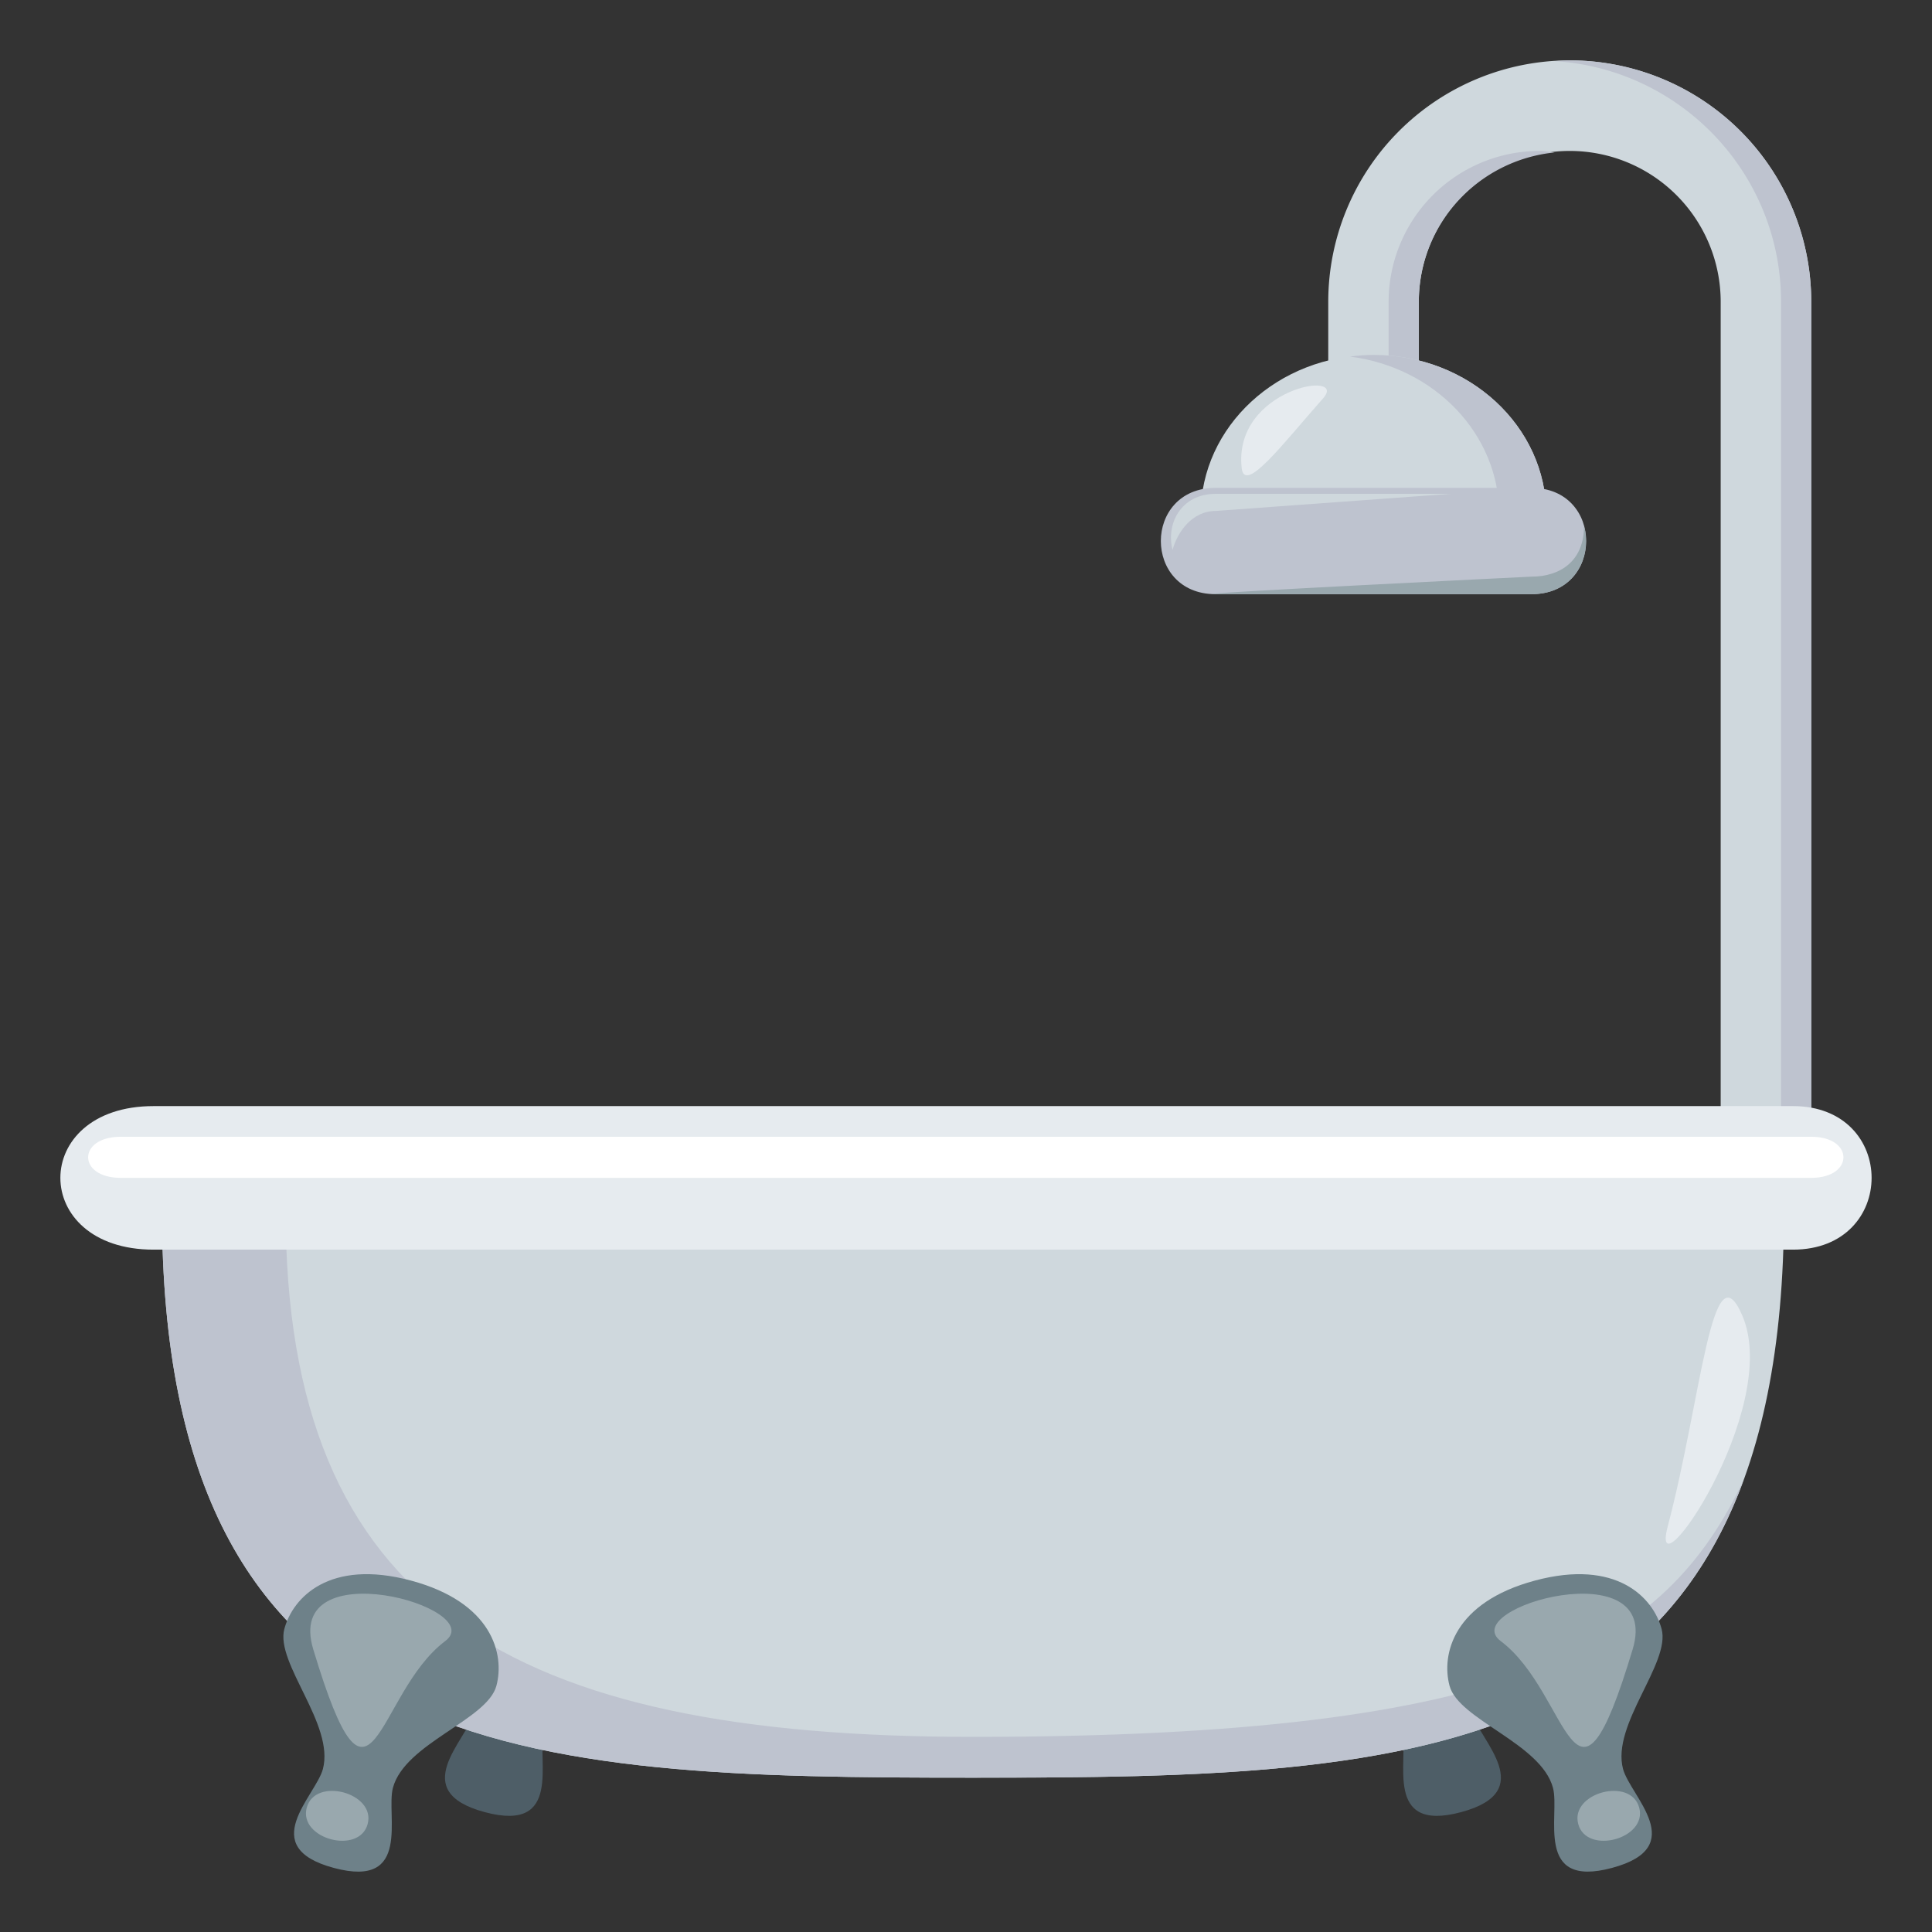
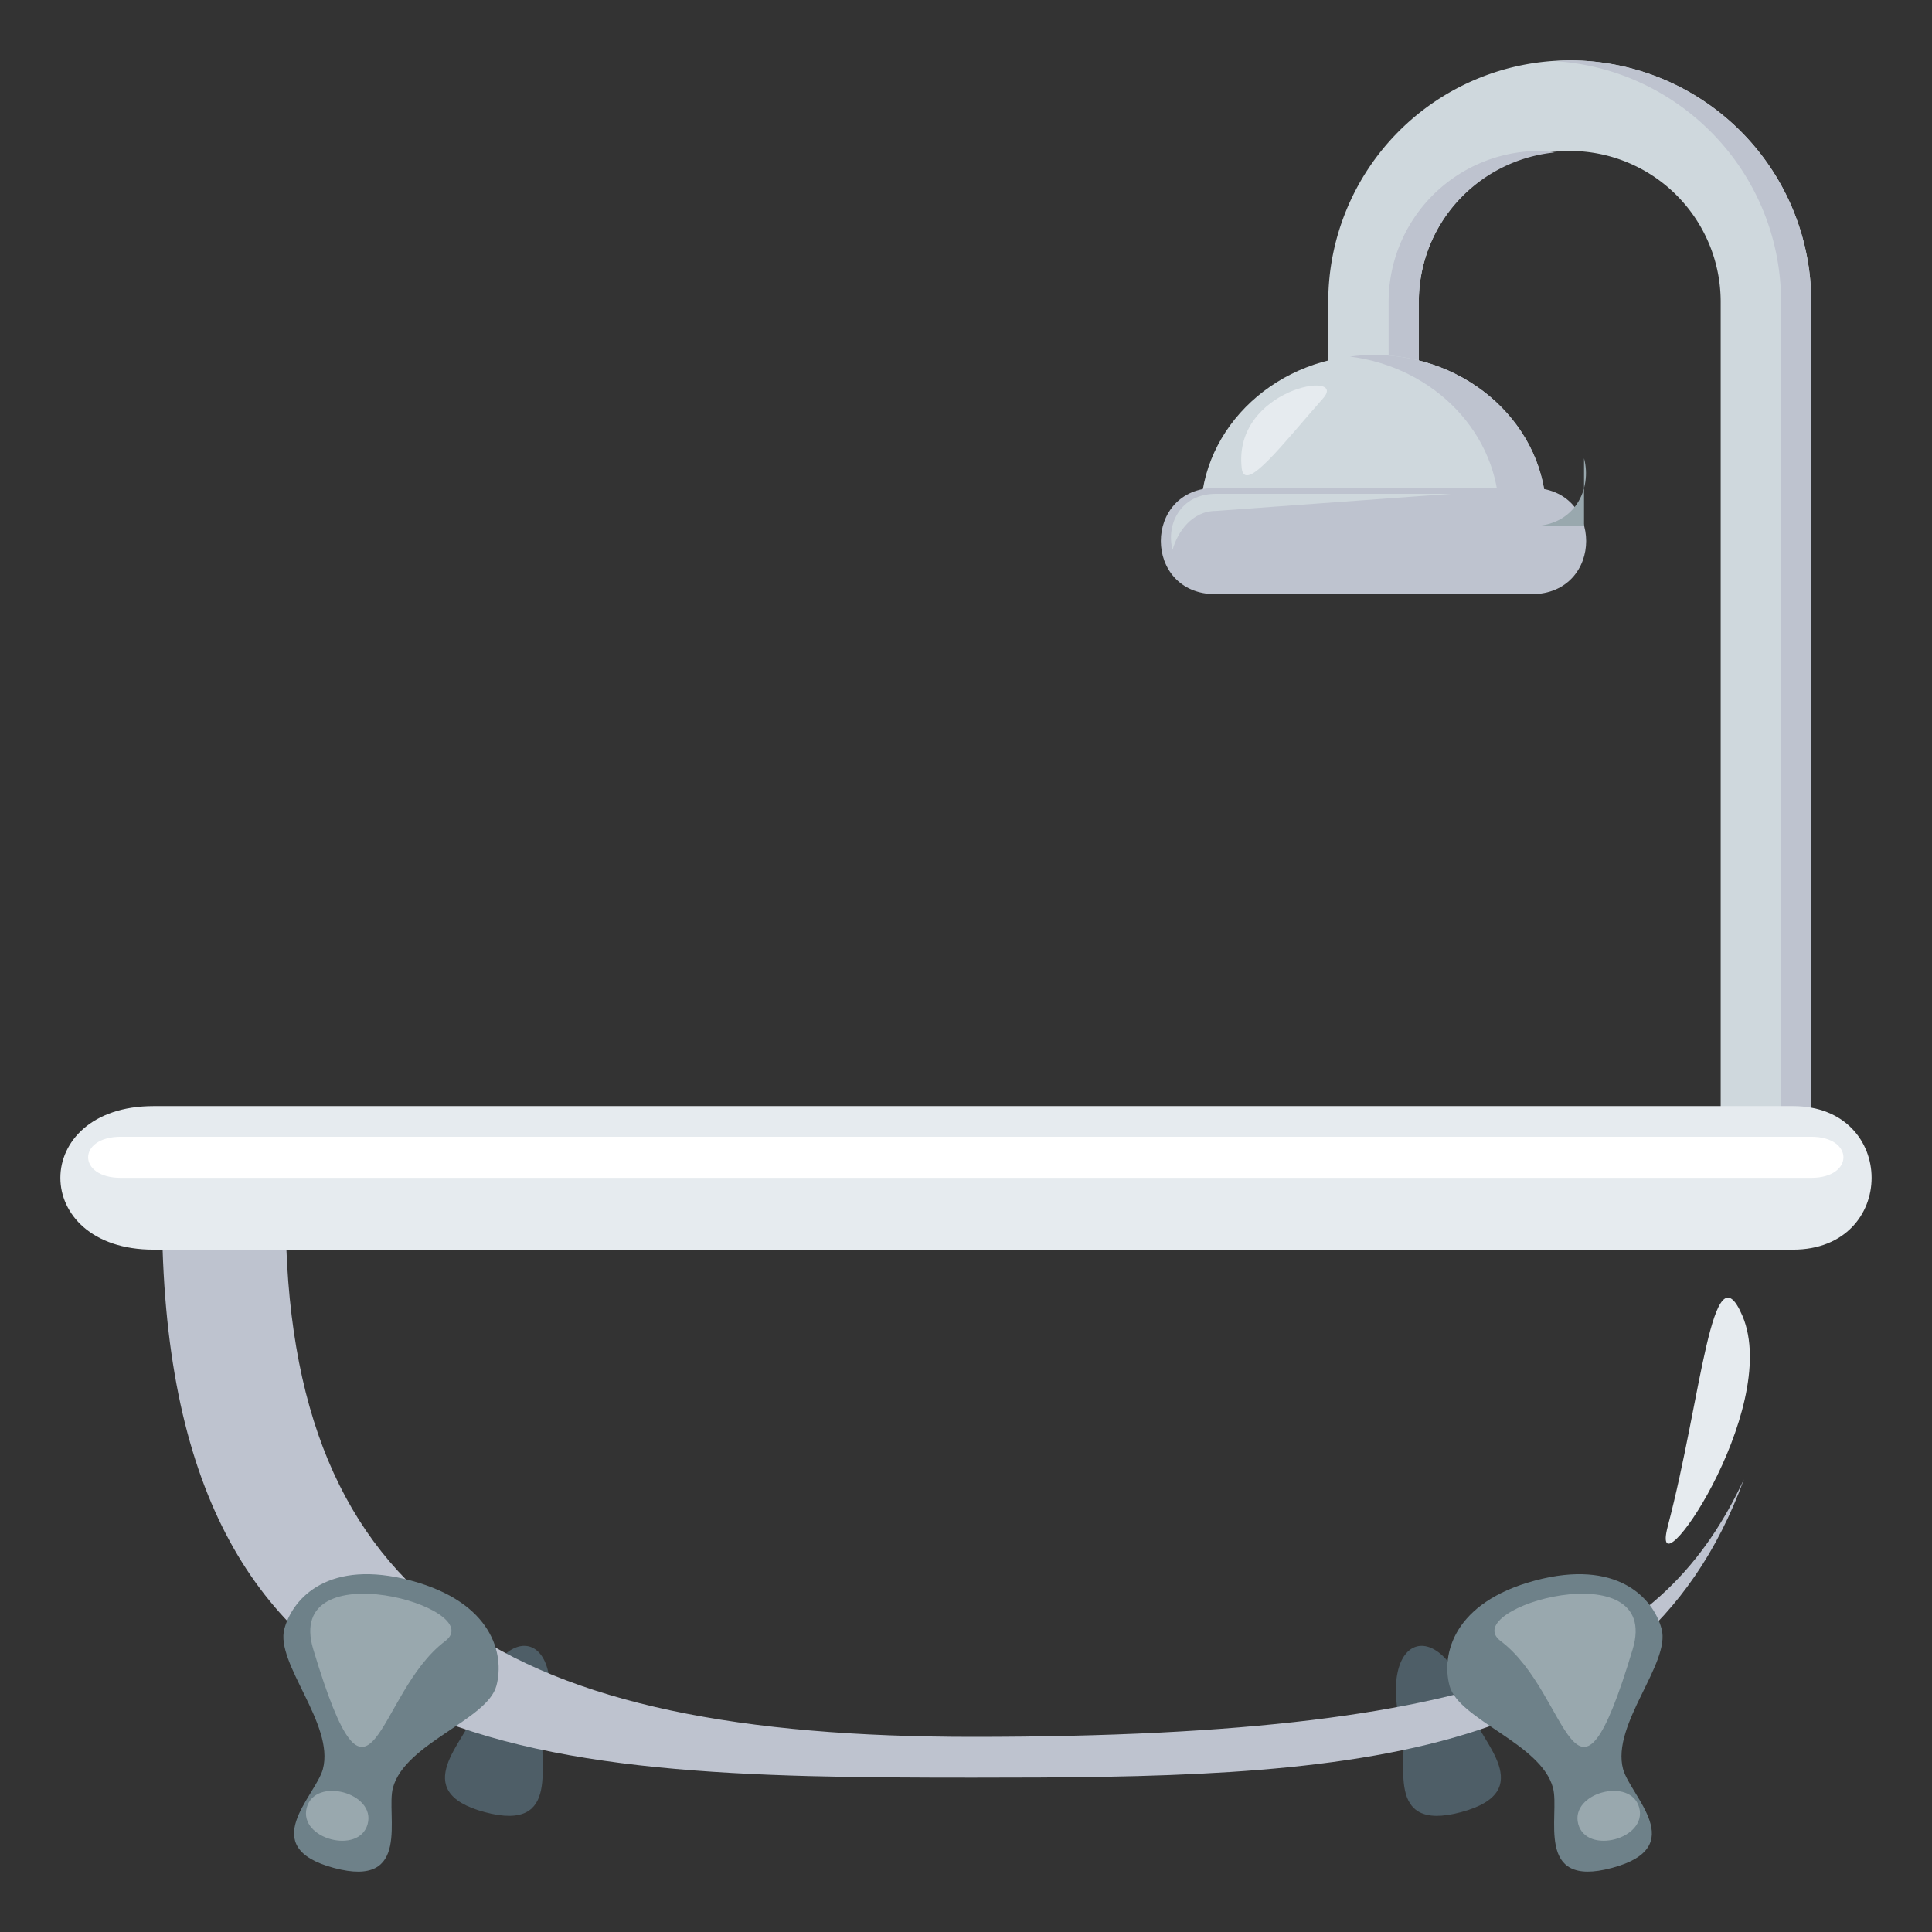
<svg xmlns="http://www.w3.org/2000/svg" width="64" height="64">
  <rect width="100%" height="100%" fill="#333333" stroke="none" />
  <path fill="#CFD8DD" d="M60 10a8 8 0 1 0-16 0v3.719h3V10a5 5 0 1 1 10 0v28.773h3V10z" />
  <path fill="#BEC3CF" d="M52 2c-.17 0-.334.015-.5.025C55.684 2.285 59 5.75 59 10v28.774h1V10a8 8 0 0 0-8-8zm-1 3a5 5 0 0 0-5 5v3.719h1V10c0-2.59 1.977-4.695 4.5-4.95-.168-.016-.33-.05-.5-.05z" />
  <path fill="#CFD8DD" d="M45.5 11.757c-3.162 0-5.725 2.365-5.725 5.284h11.447c.001-2.919-2.562-5.284-5.722-5.284z" />
  <path fill-rule="evenodd" clip-rule="evenodd" fill="#E6EBEF" d="M41.133 15.507c.098.88 1.391-.84 2.701-2.317.842-.951-2.996-.325-2.701 2.317z" />
  <path fill="#BEC3CF" d="M49.662 17.041c0-2.673-2.152-4.876-4.943-5.229.256-.033.516-.055.781-.055 3.16 0 5.723 2.367 5.723 5.284h-1.561z" />
  <path fill="#BEC3CF" d="M40.268 19.683c-2.418 0-2.418-3.522 0-3.522H50.73c2.418 0 2.418 3.522 0 3.522H40.268z" />
-   <path fill="#99A8AE" d="M52.473 17.432c0 1.126-.762 1.67-1.742 1.67 0 0-11.898.581-10.463.581H50.73c1.438 0 2.014-1.242 1.743-2.251z" />
+   <path fill="#99A8AE" d="M52.473 17.432H50.73c1.438 0 2.014-1.242 1.743-2.251z" />
  <path fill="#CFD8DD" d="M40.281 16.925l7.795-.567h-7.795c-1.186 0-1.66 1.024-1.438 1.857.155-.569.63-1.29 1.438-1.29z" />
  <path fill="#4E5E67" d="M15.696 56.755c-.242.898-2.23 2.58.365 3.275s1.715-1.754 1.955-2.654c.902-3.363-1.42-3.986-2.32-.621zm33.07 0c-.9-3.365-3.223-2.742-2.322.621.242.9-.639 3.35 1.955 2.654 2.595-.695.607-2.377.367-3.275z" />
-   <path fill="#CFD8DD" d="M59.096 40.097c0 18.418-12.029 18.791-26.865 18.791-14.836 0-26.865-.373-26.865-18.791h53.73z" />
  <path fill="#BEC3CF" d="M57.768 49.009c-3.516 9.639-13.621 9.879-25.537 9.879-14.836 0-26.865-.373-26.865-18.791h4.096c0 13.16 7.477 17.439 22.77 17.439 17.998 0 22.948-3.015 25.536-8.527z" />
  <path fill="#E6EBEF" d="M59.396 41.396H5.086c-4.115 0-4.115-4.755 0-4.755h54.31c3.471 0 3.471 4.755 0 4.755z" />
  <path fill="#FFF" d="M60 39.018H4c-1.441 0-1.441-1.361 0-1.361h56c1.422-.001 1.422 1.361 0 1.361z" />
  <path fill="#E6EBEF" d="M57.721 43.591c-1.012-2.374-1.354 2.722-2.473 6.964-.668 2.536 3.795-3.858 2.473-6.964z" />
  <path fill="#6E8189" d="M13.612 52.358c-2.697-.725-3.914.561-4.193 1.604-.305 1.133 1.672 3.164 1.277 4.641-.242.898-2.23 2.58.365 3.275s1.715-1.754 1.955-2.654c.396-1.475 3.123-2.246 3.428-3.379.279-1.045-.133-2.764-2.832-3.487z" />
  <path fill="#99A8AE" d="M10.161 59.882c-.277 1.033 1.74 1.574 2.018.541.277-1.035-1.741-1.576-2.018-.541zm.216-5.246c1.957 6.5 2.041 1.48 4.371-.273 1.471-1.106-5.365-3.027-4.371.273z" />
  <path fill="#6E8189" d="M55.043 53.962c-.279-1.043-1.496-2.328-4.195-1.604-2.697.723-3.109 2.441-2.83 3.486.305 1.133 3.031 1.904 3.426 3.379.242.9-.639 3.35 1.955 2.654 2.596-.695.607-2.377.367-3.275-.395-1.476 1.582-3.507 1.277-4.64z" />
  <path fill="#99A8AE" d="M54.301 59.882c.277 1.033-1.742 1.574-2.02.541-.277-1.035 1.742-1.576 2.02-.541zm-.217-5.246c-1.957 6.5-2.041 1.48-4.371-.273-1.471-1.106 5.363-3.027 4.371.273z" />
</svg>